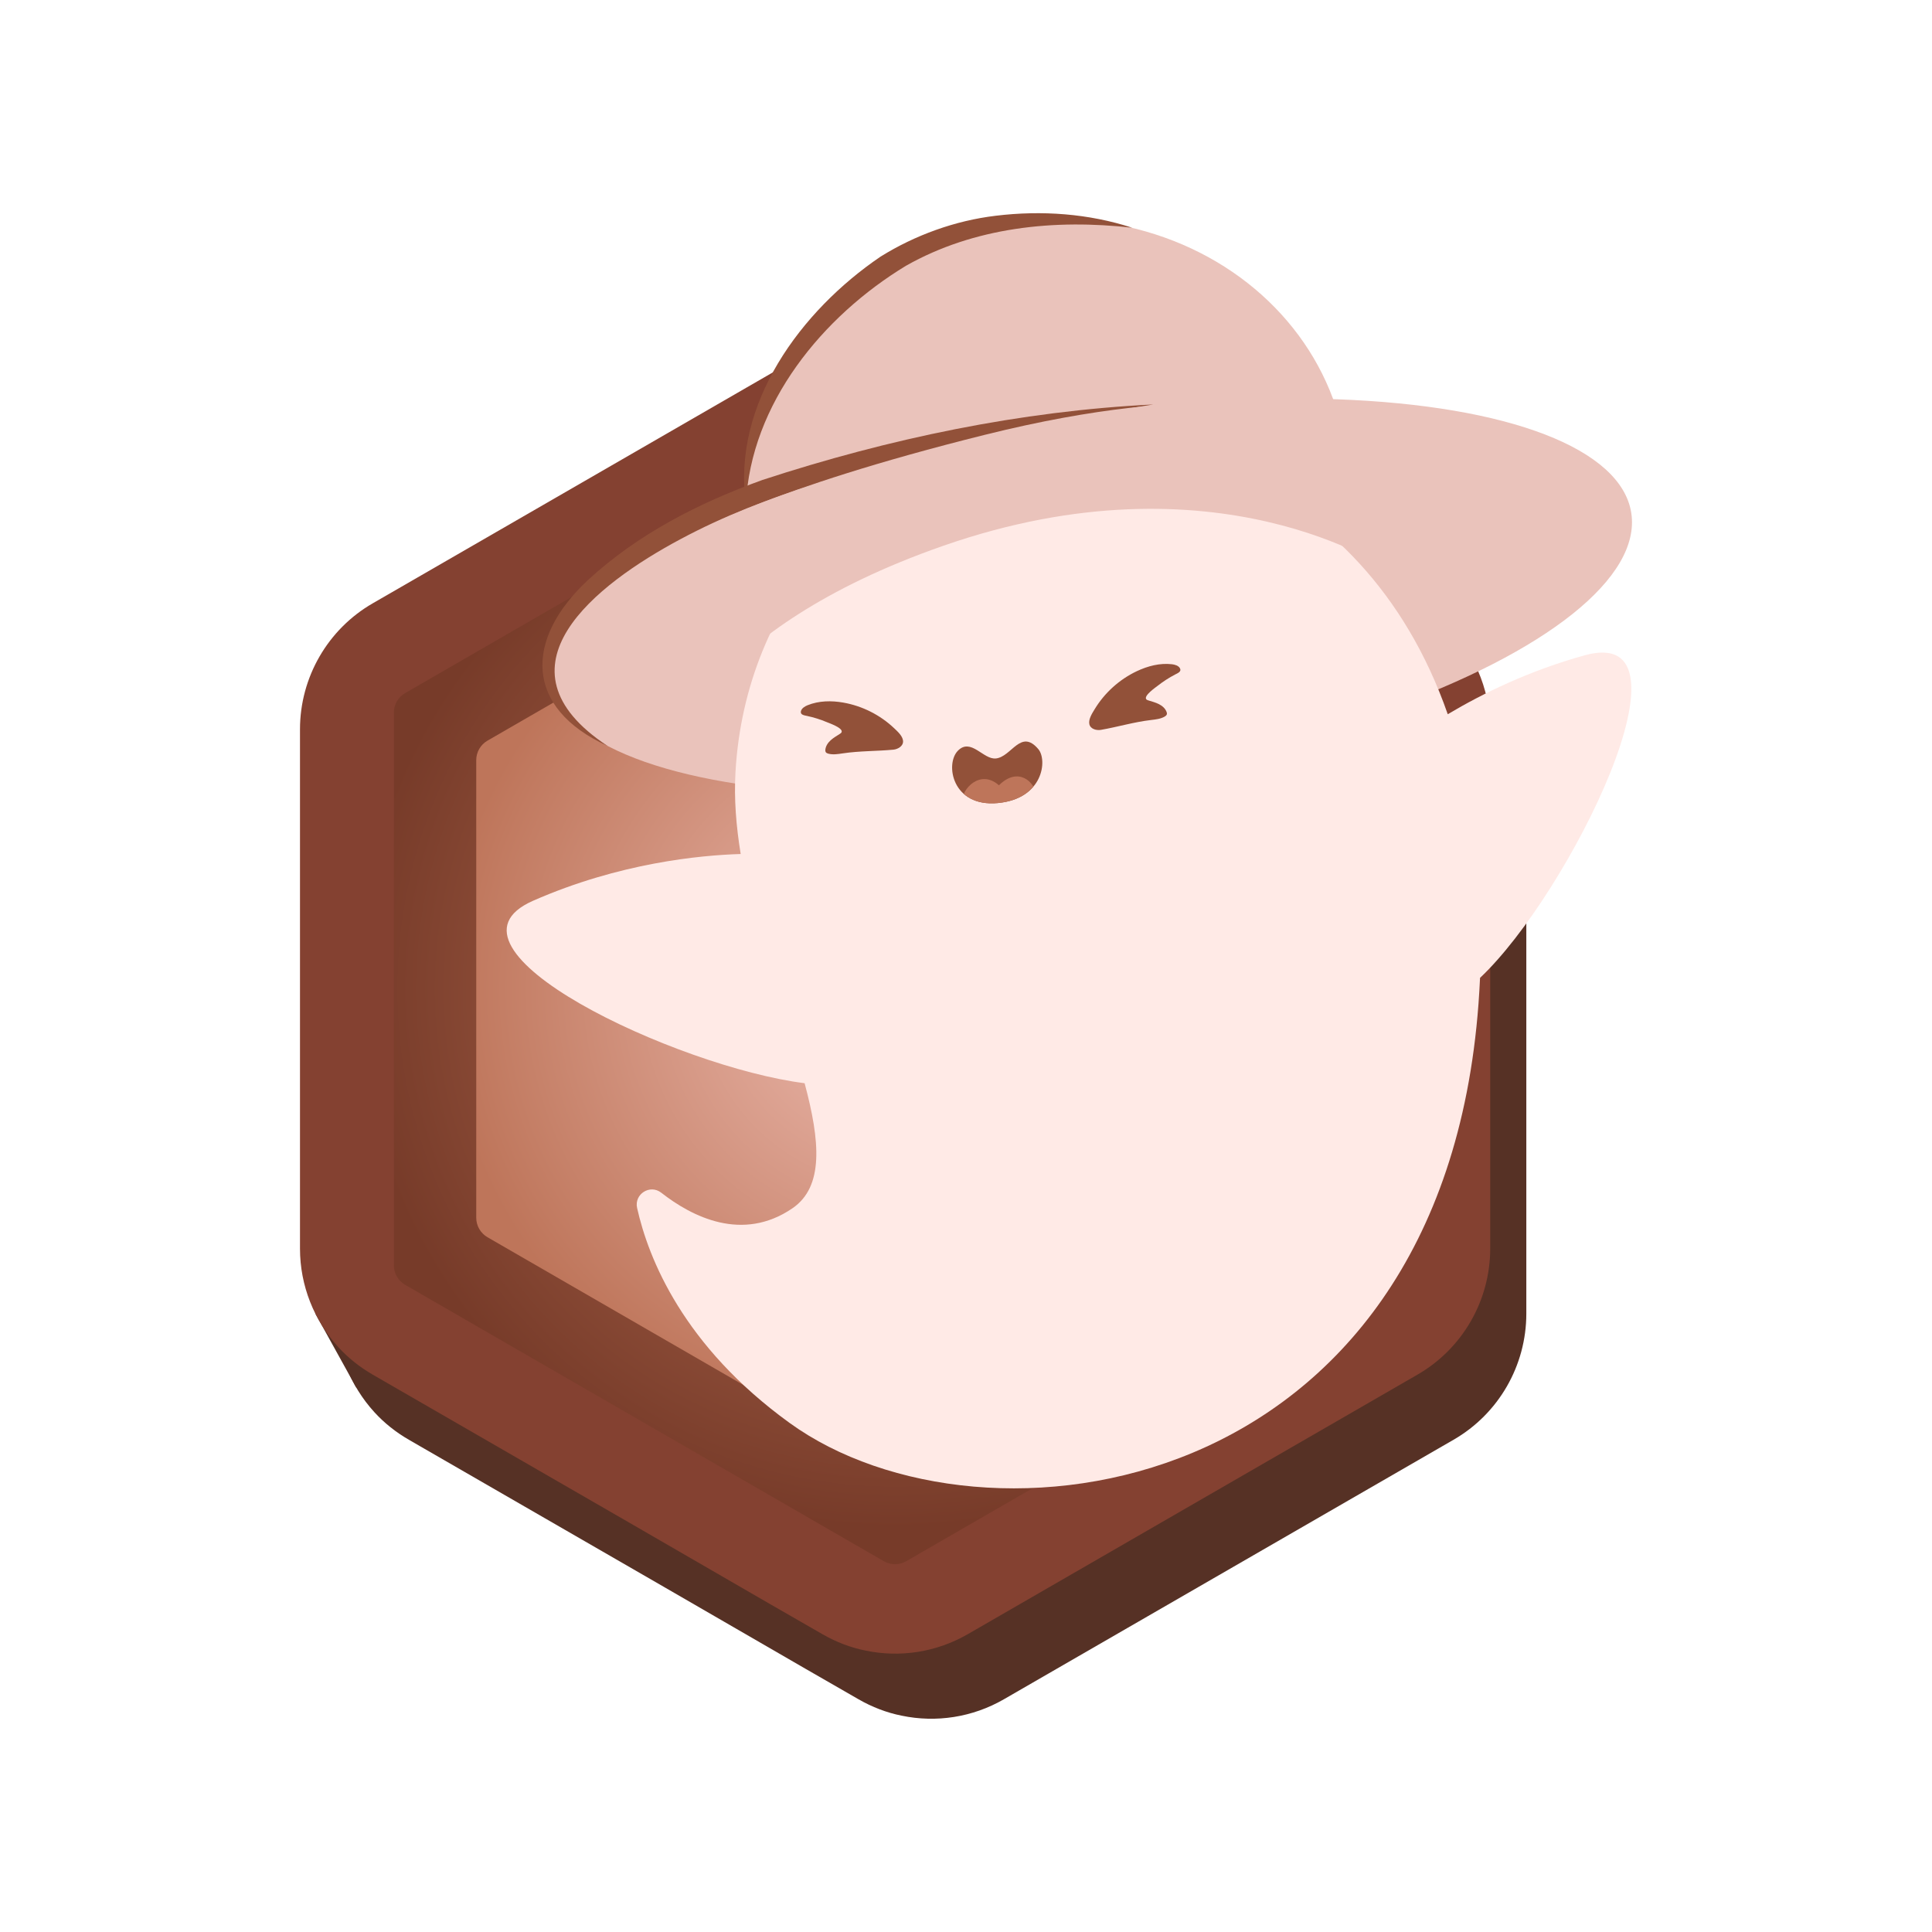
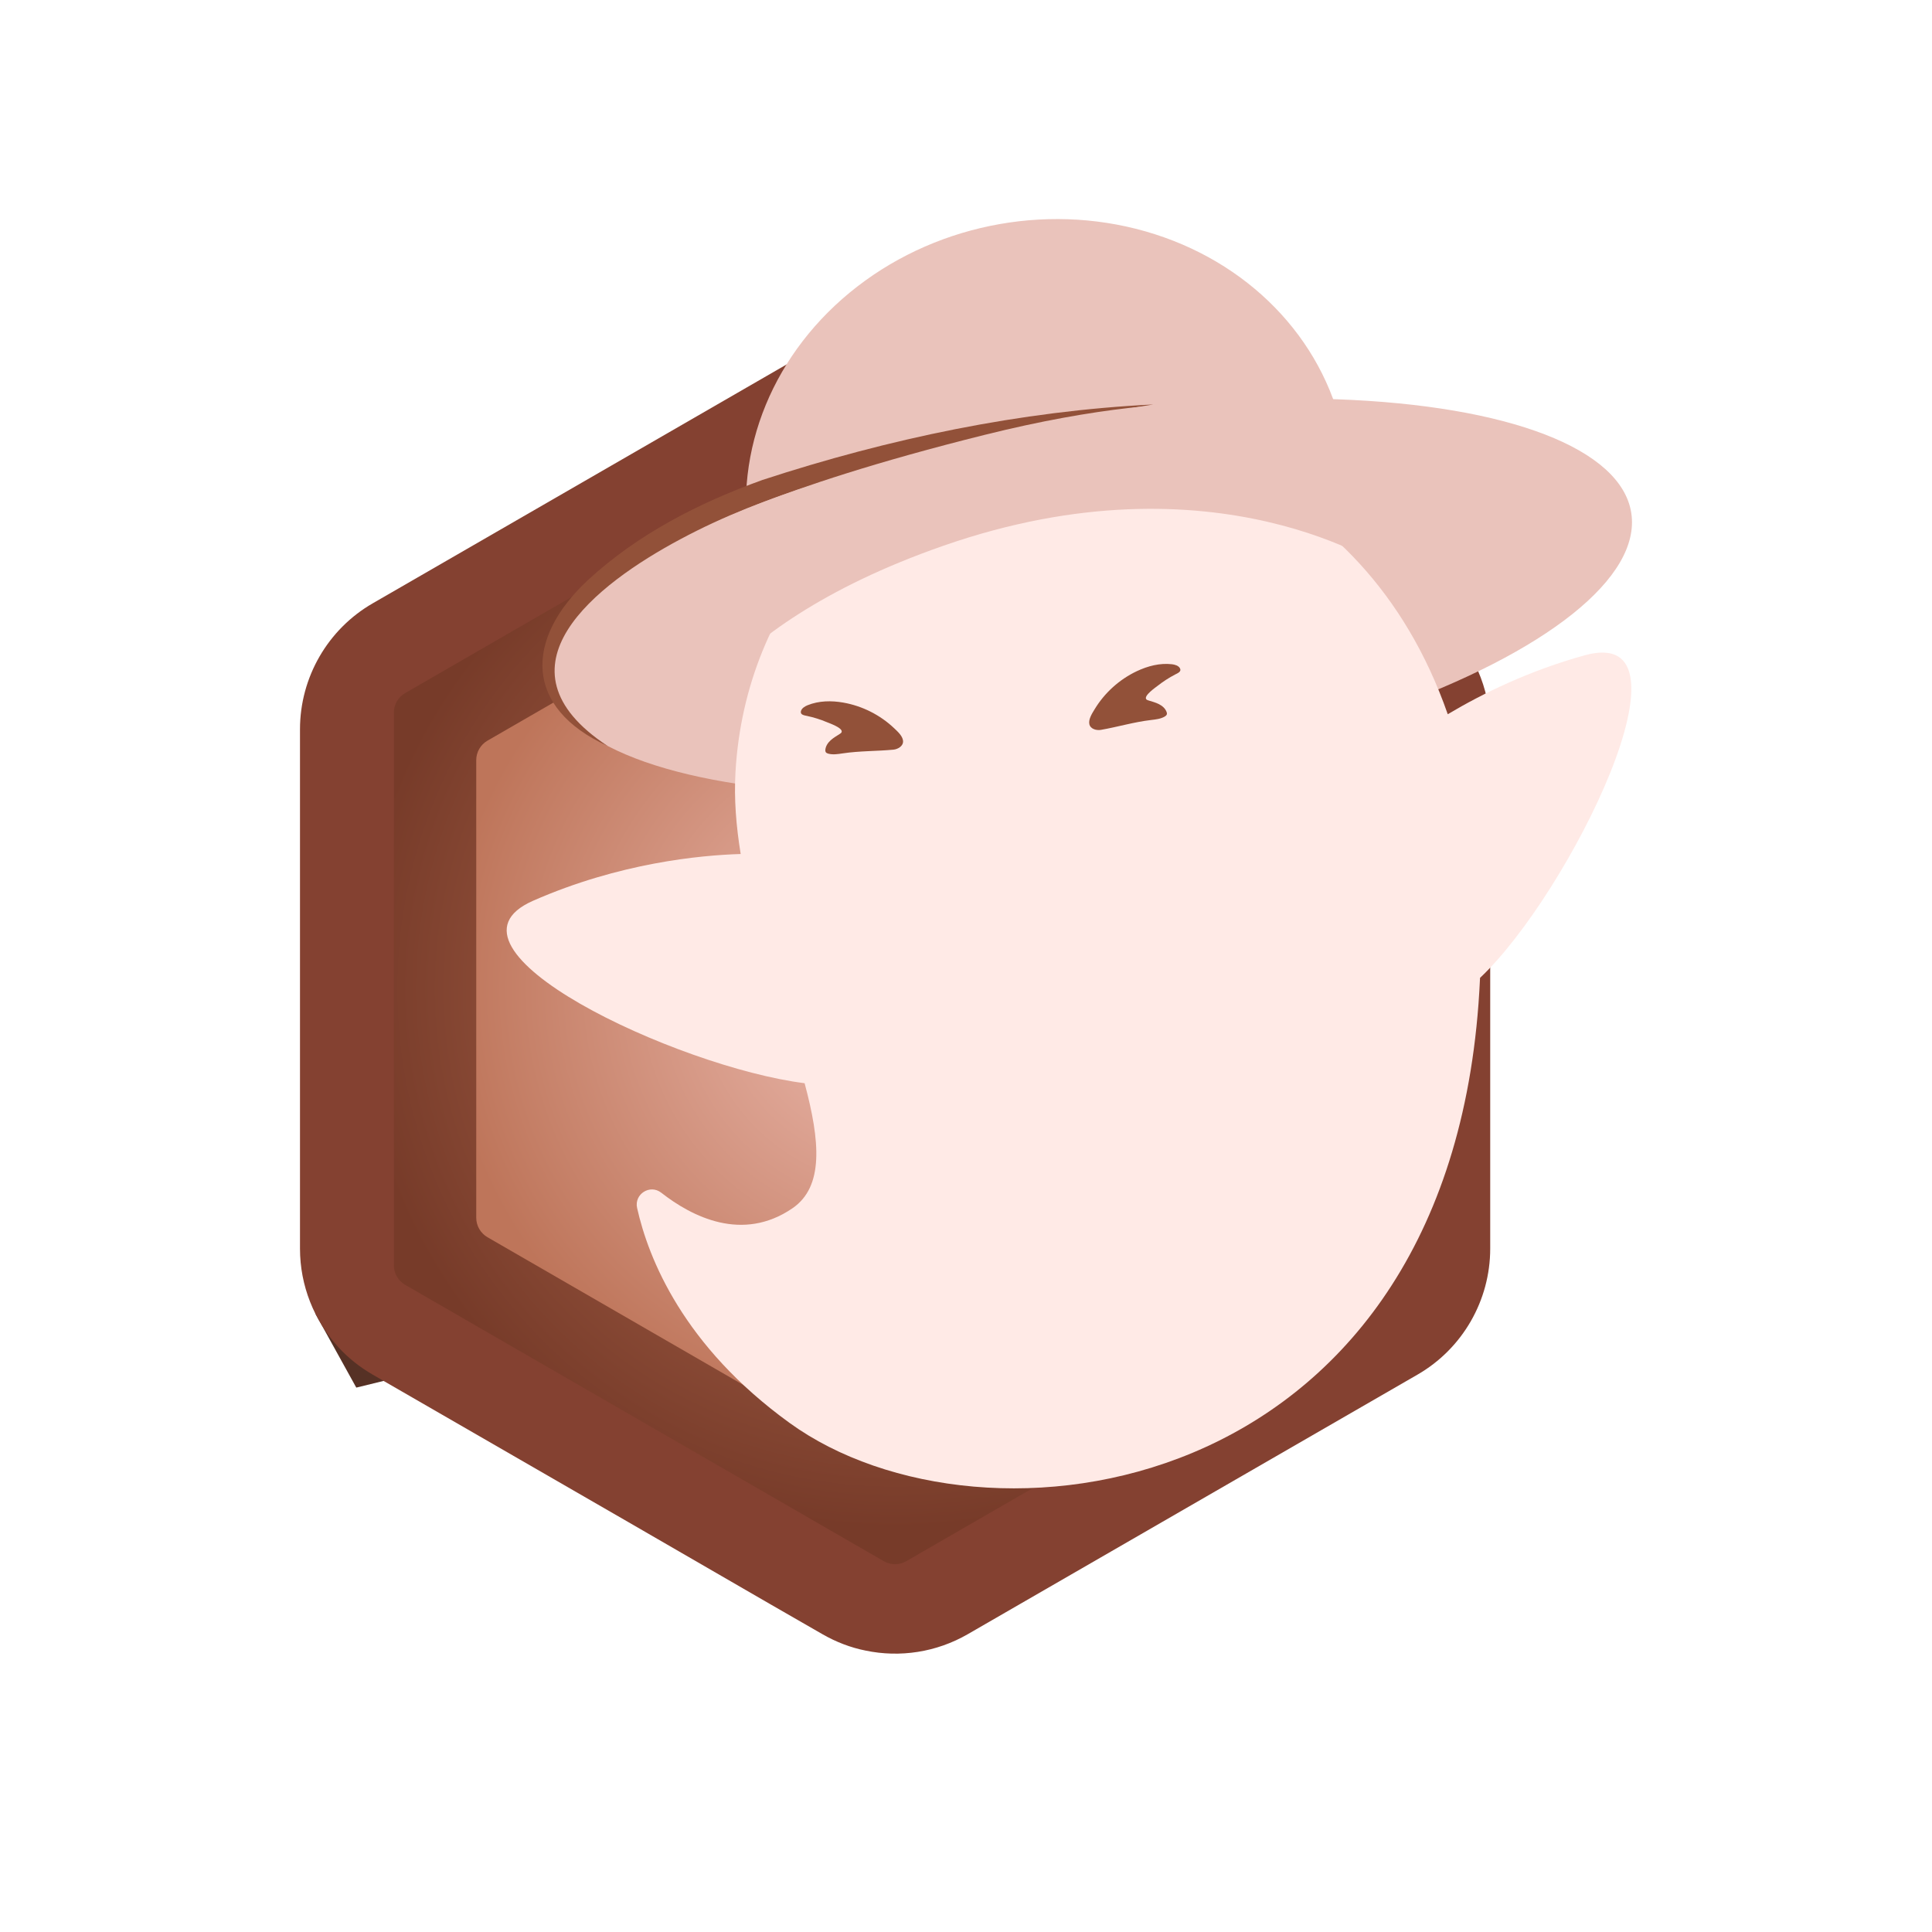
<svg xmlns="http://www.w3.org/2000/svg" id="Layer_1" data-name="Layer 1" viewBox="0 0 512 512">
  <defs>
    <style>
      .cls-1 {
        clip-path: url(#clippath);
      }

      .cls-2, .cls-3 {
        fill: #925139;
      }

      .cls-4 {
        fill: url(#radial-gradient);
      }

      .cls-4, .cls-5, .cls-6, .cls-7, .cls-8, .cls-3, .cls-9, .cls-10 {
        stroke-width: 0px;
      }

      .cls-5 {
        fill: url(#radial-gradient-2);
      }

      .cls-6 {
        fill: url(#radial-gradient-3);
      }

      .cls-7 {
        fill: #563125;
      }

      .cls-8 {
        fill: #be755a;
      }

      .cls-9 {
        fill: #ffeae6;
      }

      .cls-10 {
        fill: #eac3bb;
      }
    </style>
    <radialGradient id="radial-gradient" cx="237.2" cy="262.09" fx="115.99" fy="66.95" r="229.72" gradientUnits="userSpaceOnUse">
      <stop offset="0" stop-color="#d7ad9e" />
      <stop offset=".94" stop-color="#844131" />
    </radialGradient>
    <radialGradient id="radial-gradient-2" cx="237.2" cy="262.09" fx="237.2" fy="262.09" r="142.97" gradientUnits="userSpaceOnUse">
      <stop offset="0" stop-color="#be755a" />
      <stop offset="1" stop-color="#773b29" />
    </radialGradient>
    <radialGradient id="radial-gradient-3" cx="237.2" cy="262.09" fx="237.2" fy="262.09" r="119.39" gradientUnits="userSpaceOnUse">
      <stop offset="0" stop-color="#edbbb0" />
      <stop offset="1" stop-color="#be755a" />
    </radialGradient>
    <clipPath id="clippath">
-       <path class="cls-3" d="m263.86,201c-3.29.31-6.58-5.57-10.02-2.04-3.44,3.53-1.5,14.98,10.58,13.86,12.08-1.13,13.19-11.4,10.75-14.29-4.69-5.55-7.07,2.08-11.31,2.48Z" />
-     </clipPath>
+       </clipPath>
  </defs>
  <polygon class="cls-7" points="94.42 367.73 83.54 348.06 105.45 365.03 94.42 367.73" />
-   <path class="cls-7" d="m393.04,183.15c-2.32-2.32-4.93-4.35-7.83-6.01l-119.17-68.78c-.21-.12-.41-.25-.66-.33-11.81-6.55-26.15-6.42-37.87.33l-119.17,68.78c-11.93,6.88-19.27,19.64-19.27,33.4v137.61c0,9.78,3.73,19.06,10.15,26.1,2.61,2.86,5.68,5.3,9.12,7.29l3.15,1.82,64.43,37.17,37.54,21.71,14.05,8.08c3.6,2.07,7.46,3.56,11.44,4.35,9.12,1.91,18.77.46,27.1-4.35l119.17-68.78c11.93-6.88,19.27-19.64,19.27-33.4v-137.61c0-5.47-1.16-10.77-3.27-15.58-1.95-4.39-4.72-8.41-8.16-11.81Z" />
  <path class="cls-4" d="m383.47,165.9c-2.32-2.32-4.93-4.35-7.83-6.01l-119.17-68.78c-.21-.12-.41-.25-.66-.33-11.81-6.55-26.15-6.42-37.87.33l-119.17,68.78c-11.93,6.88-19.27,19.64-19.27,33.4v137.61c0,9.78,3.73,19.06,10.15,26.1,2.61,2.86,5.68,5.3,9.12,7.29l3.15,1.82,64.43,37.17,37.54,21.71,14.05,8.08c3.6,2.07,7.46,3.56,11.44,4.35,9.12,1.91,18.77.46,27.1-4.35l119.17-68.78c11.93-6.88,19.27-19.64,19.27-33.4v-137.61c0-5.47-1.16-10.77-3.27-15.58-1.95-4.39-4.72-8.41-8.16-11.81Z" />
  <path class="cls-5" d="m104.38,335.33v-146.49c0-2.13,1.14-4.1,2.98-5.16l126.86-73.24c1.84-1.07,4.12-1.07,5.96,0l126.85,73.24c1.84,1.07,2.98,3.03,2.98,5.16v146.49c0,2.13-1.14,4.1-2.98,5.16l-126.86,73.24c-1.84,1.07-4.12,1.06-5.96,0l-126.85-73.24c-1.84-1.07-2.98-3.03-2.98-5.16Z" />
  <path class="cls-6" d="m126.21,322.72v-121.28c0-2.13,1.14-4.1,2.98-5.16l105.03-60.64c1.84-1.07,4.12-1.06,5.96,0l105.02,60.64c1.84,1.07,2.98,3.03,2.98,5.16v121.28c0,2.13-1.14,4.1-2.98,5.16l-105.03,60.64c-1.84,1.07-4.12,1.06-5.96,0l-105.02-60.64c-1.84-1.07-2.98-3.03-2.98-5.16Z" />
  <ellipse class="cls-10" cx="288.86" cy="158.02" rx="145.14" ry="48.12" transform="translate(-20.68 45.8) rotate(-8.75)" />
  <ellipse class="cls-10" cx="277.56" cy="131.18" rx="80.08" ry="72.91" transform="translate(-18.54 50.1) rotate(-9.98)" />
-   <path class="cls-3" d="m197.67,133.66c-3.72-26.62,14.6-51.33,35.68-65.65,9.18-5.71,19.79-9.55,30.5-10.83,12.22-1.49,24.68-.58,36.2,3.17-20.59-2.35-41.92-.15-59.97,10.09-22.02,13.35-41.14,36.48-42.41,63.21h0Z" />
+   <path class="cls-3" d="m197.67,133.66h0Z" />
  <path class="cls-3" d="m161.02,197.69c-22.14-10.11-22.02-28.27-5.23-43.95,13.29-12.24,29.43-20.48,46.28-26.55,33.47-10.95,68.35-18.27,103.55-20-17.35,2.77-34.49,6.39-51.48,10.54-25.21,6.66-50.8,12.79-73.85,25.18-22.26,11.89-50.92,33.93-19.27,54.78h0Z" />
  <path class="cls-9" d="m392.23,259.14c23.64-22.25,59.1-94.15,27.73-85.48-14.6,4.04-26.94,10.05-36.29,15.62-22.87-65.54-84.34-78.91-116.51-72.21-37.64,7.85-69.61,41.61-72.25,87.53-.41,7.08.18,14.38,1.38,21.72-10.71.32-32.19,2.35-55.02,12.39-28.73,12.64,38.13,44.09,71.96,48.35,4.12,15.35,5.14,27.43-3.23,33.15-13.26,9.06-26.62,2.24-34.76-4.13-2.98-2.33-7.22.36-6.4,4.05,3.02,13.48,12.26,36.58,40.41,56.96,51.31,37.14,172.76,20.94,182.57-111.12.17-2.31.3-4.59.41-6.84Z" />
  <path class="cls-10" d="m177.95,199.62s8.14-32.65,71.91-54.94c72.49-25.33,117.92,6.25,117.92,6.25l-23.83-41.19s-23.46-9.3-82.83,5.46c-58.38,14.52-77.01,26.07-77.01,26.07l-6.16,58.34Z" />
  <g>
    <g id="Face">
      <g>
        <path class="cls-3" d="m219.47,199.71s.04.01.06.02c1.22.33,2.5.11,3.75-.07,4.5-.68,8.98-.57,13.48-.99,1.18-.11,2.66-.95,2.56-2.31-.1-1.31-1.47-2.53-2.36-3.37-3.7-3.52-8.47-5.92-13.5-6.8-3.15-.55-6.47-.5-9.44.7-.7.28-1.58.8-1.77,1.59-.24.98.94,1.1,1.66,1.26,1.78.38,3.52.93,5.19,1.63.72.3,4.3,1.54,3.94,2.63-.07.21-.26.35-.45.47-.83.54-1.71,1.03-2.45,1.7-.74.67-1.33,1.55-1.42,2.54-.02.2,0,.41.09.58.13.23.39.35.65.43Z" />
        <path class="cls-3" d="m308.72,189.86s-.03.02-.05.03c-1.09.64-2.39.77-3.64.92-4.52.53-8.81,1.83-13.27,2.61-1.17.21-2.82-.21-3.08-1.55-.25-1.29.75-2.83,1.39-3.88,2.64-4.38,6.6-7.95,11.22-10.13,2.89-1.36,6.11-2.2,9.28-1.83.75.09,1.74.35,2.13,1.07.49.89-.62,1.31-1.27,1.65-1.61.84-3.15,1.83-4.58,2.95-.61.48-3.74,2.62-3.1,3.58.12.18.35.26.56.33.95.3,1.92.54,2.81.99.89.45,1.7,1.14,2.04,2.08.07.19.12.39.07.59-.06.26-.28.45-.51.59Z" />
      </g>
    </g>
    <g>
-       <path class="cls-2" d="m263.86,201c-3.29.31-6.58-5.57-10.02-2.04-3.44,3.53-1.5,14.98,10.58,13.86,12.08-1.13,13.19-11.4,10.75-14.29-4.69-5.55-7.07,2.08-11.31,2.48Z" />
      <g class="cls-1">
        <path class="cls-8" d="m255.05,212.24c-.25-2.96,4.66-8.57,9.68-4.13,5.21-5.16,9.55-.64,9.8,2.32s-3.9,5.77-9.28,6.27-9.94-1.5-10.19-4.46Z" />
      </g>
    </g>
  </g>
</svg>